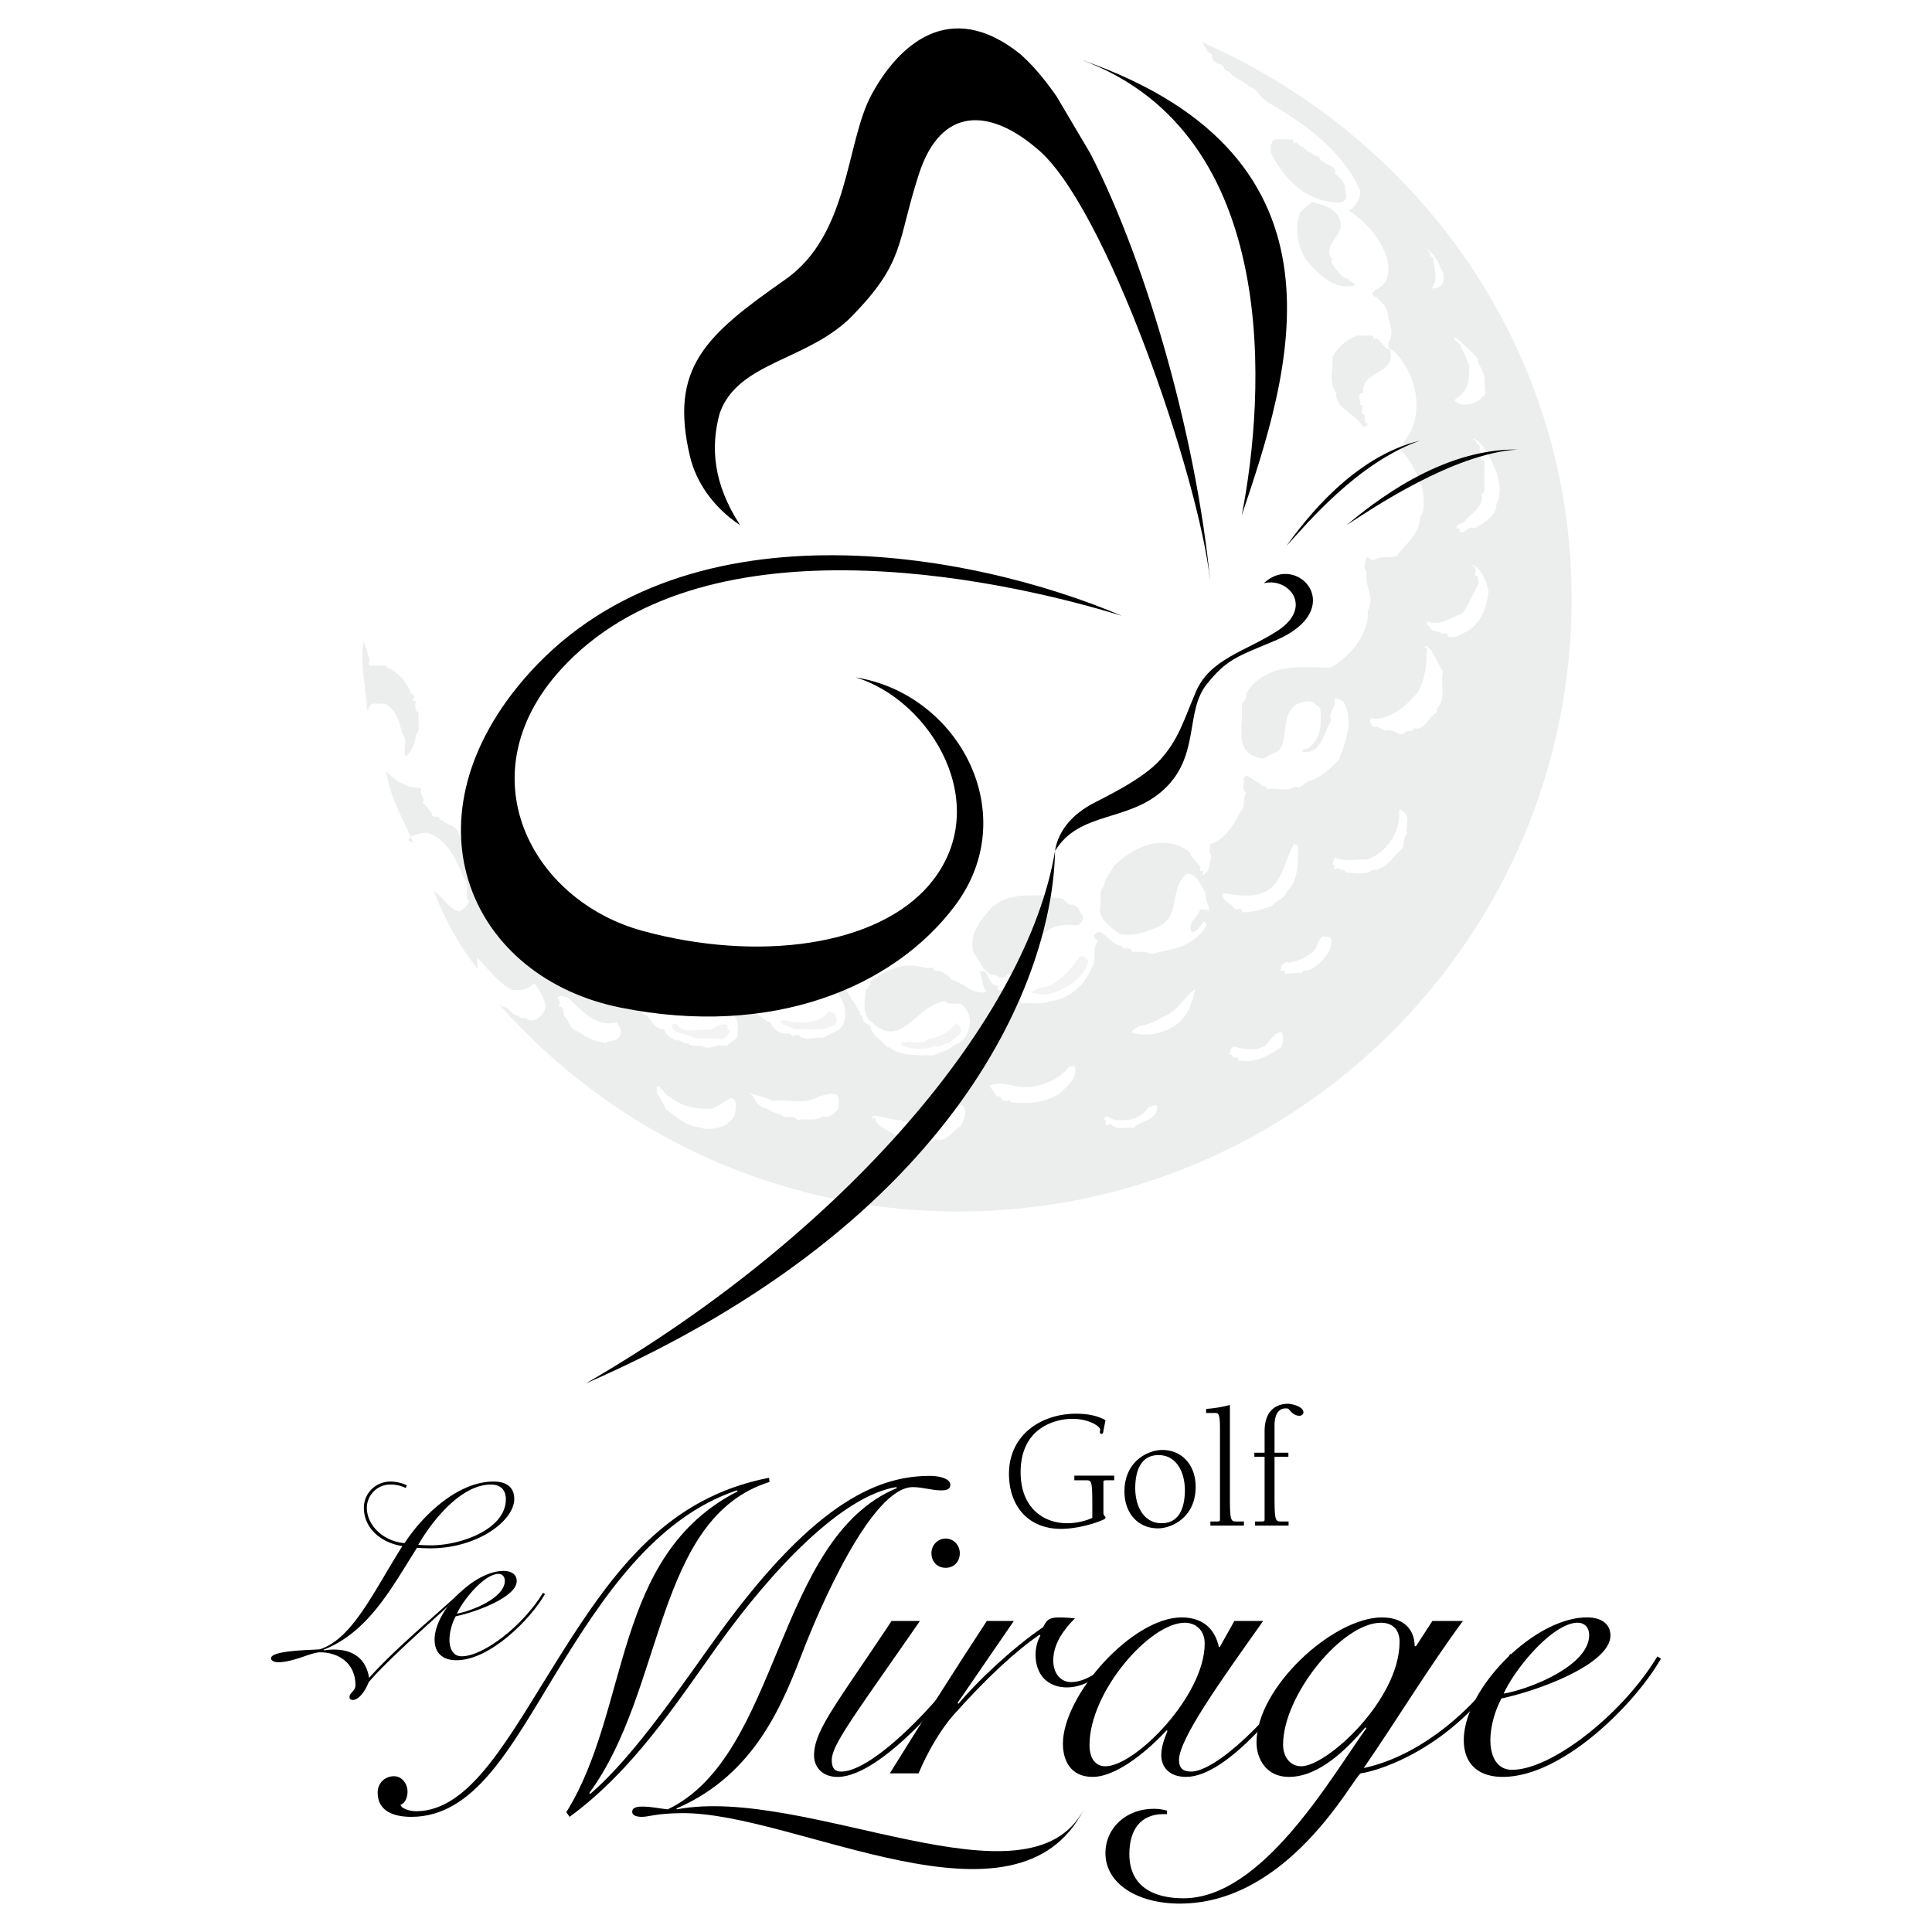
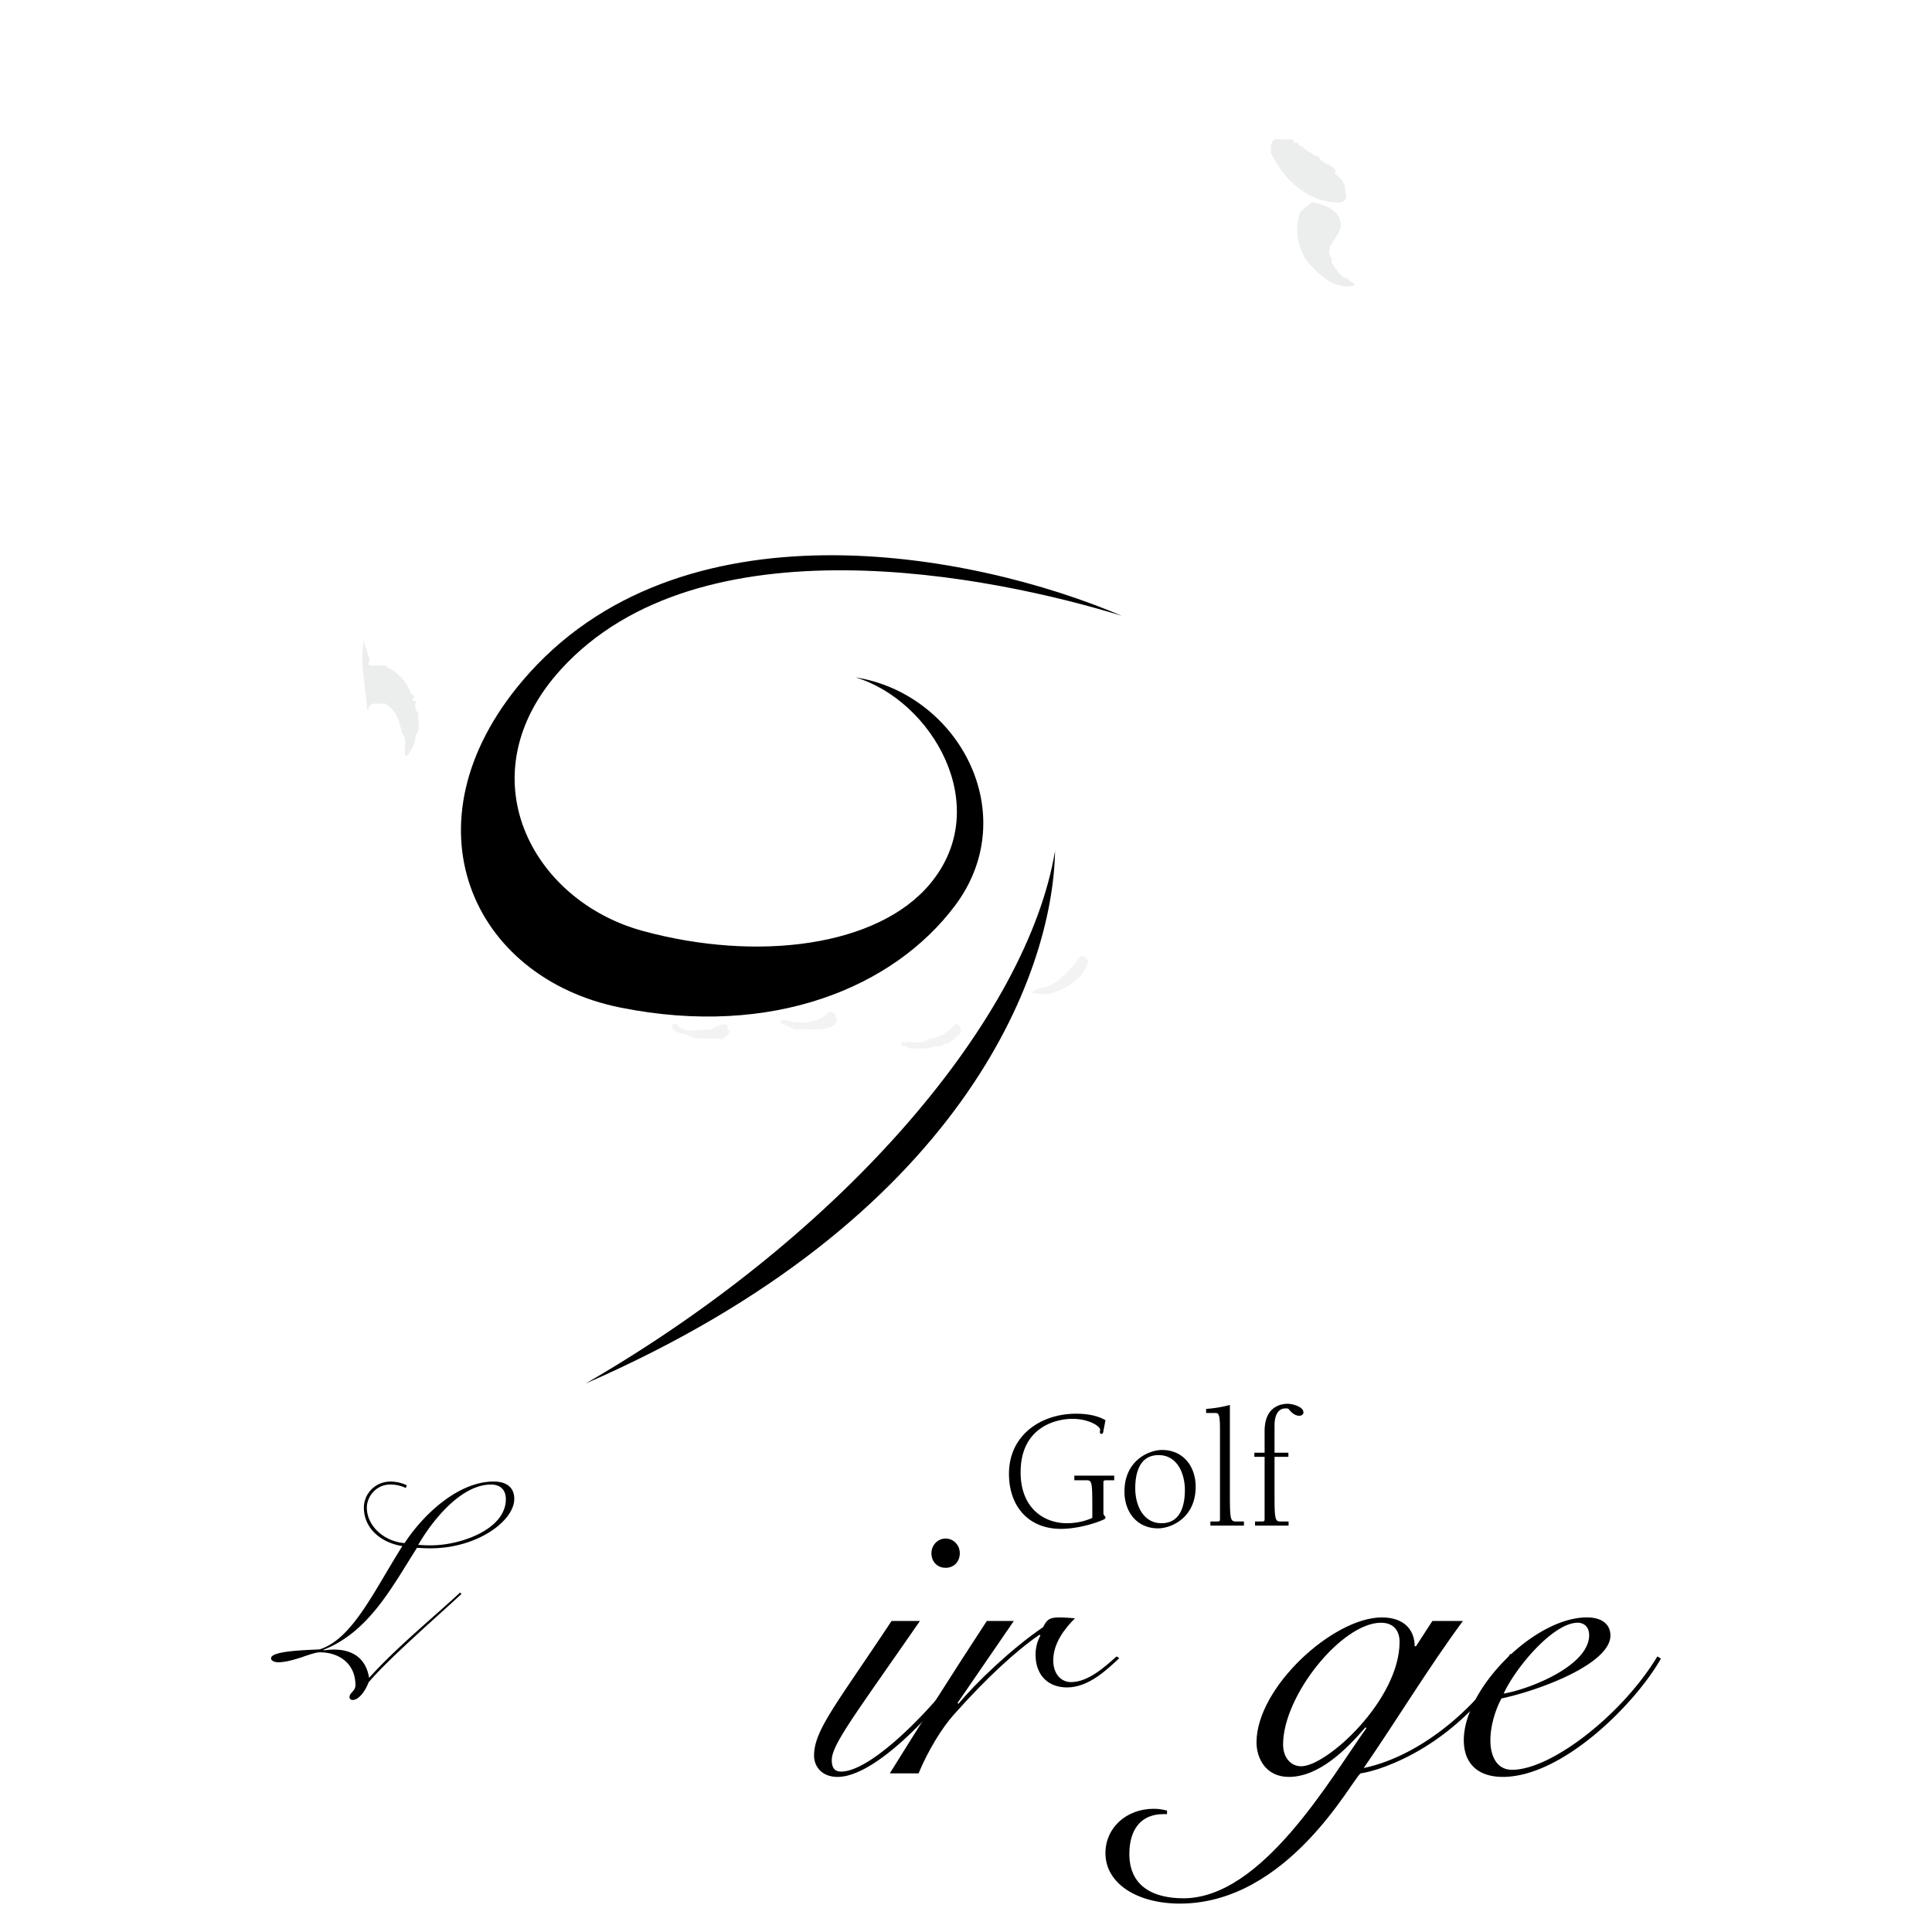
<svg xmlns="http://www.w3.org/2000/svg" width="2500" height="2500" viewBox="0 0 192.756 192.756">
  <g fill-rule="evenodd" clip-rule="evenodd">
    <path fill="#fff" d="M0 0h192.756v192.756H0V0z" />
    <path d="M36.304 63.802c-.007.677.396.952.388 1.629.539.276-.418 1.078.531.953.54.142 1.221-.258 1.485.287l.135.001c.808.415 1.745 1.373 2.006 2.188l.137-.134c-.412.537.806.55.124 1.084.133.137.269.139.404.14-.14.405-.146.946.257 1.222-.143.675.253 1.627-.294 2.163-.009.812-.424 1.62-.972 2.155-.397-.816.289-1.621-.38-2.305-.259-1.086-.516-2.307-1.727-2.998-.543.129-1.486-.287-1.63.523-.002.135-.137.133-.137.133-.109-2.301-.762-4.473-.327-7.041z" fill="#eceded" />
    <path d="M67.493 102.168c.801 1.092 2.026.43 3.378.578.544-.264.955-.664 1.63-.521.269.137-.142.539.264.543.131.408-.413.672-.687.939-1.08-.281-2.167.113-3.245-.307-.537-.41-1.894-.156-1.746-1.236l.406.004zM78.327 101.746c1.079.418 3.244.443 4.204-.629.003-.271.407-.131.542-.131.403.275.533.818.257 1.223-1.228.799-2.711.375-4.066.496-.267-.273-2.293-.703-.937-.959zM89.943 104.041c.951-.26 1.892.293 2.711-.375.949-.125 2.038-.654 2.725-1.596.403.275.669.686.395 1.088l-1.093.936c-.405-.141-.818.533-1.357.256-.816.396-1.897.25-2.71.24-.131-.406-.812-.008-.671-.549z" fill="#f3f3f4" />
-     <path d="M99.027 90.47c1.777-1.469 3.666-1.042 5.699-1.155.4.546 1.217.014 1.482.558l.135.001c.129.542.811.279.941.552.406.004.398.681.668.819.266.409-.008.812-.418 1.078-1.352-.15-2.707-.03-3.666 1.042-1.234 1.34-1.258 3.642-3.428 3.888-.139.404-.545.266-.814.262-.133-.271-.539-.277-.811-.279-.805-.551-1.201-1.503-1.732-2.321-.384-1.899.849-3.239 1.944-4.445z" fill="#eceded" />
    <path d="M104.219 98.514c1.492-.389 2.592-1.865 3.553-3.074.408-.131.541.142.807.415-.287 1.622-2.195 2.819-3.555 3.209-.68.264-1.354.121-2.166-.023.275-.268.954-.531 1.361-.527z" fill="#f3f3f4" />
    <path d="M127.221 13.894l1.76.02c-.002.135.131.272.131.407.41-.401.535.548.943.281l-.002.271.27.003c-.002.136.133.272.268.274.271.003.537.547.943.417.396.952 1.346.692 1.744 1.508l-.137.134c.266.409.939.687.934 1.229l.135.002c-.143.675.525 1.495-.426 1.755-3.25.099-5.66-2.229-6.984-4.951.003-.407-.124-1.085.421-1.35zM130.941 20.162c1.215.284 2.564.706 2.82 2.062.256 1.356-1.922 2.28-.854 3.646-.139.269-.006.541.264.68l-.137-.002c.402.411.799 1.228 1.477 1.235.131.408.539.277.67.685-2.037.519-3.51-.987-4.846-2.491-.932-1.499-1.184-3.262-.625-4.745.413-.538.685-.67 1.231-1.07z" fill="#eceded" />
-     <path d="M119.932 4.207c21.529 9.472 36.871 30.465 36.871 55.495 0 33.783-27.389 61.171-61.171 61.171-18.244 0-34.623-7.988-45.83-20.656l.519.271c.542.006.801.957 1.48.83-.006.541.812.008.808.414.809.279 1.221-.258 1.495-.525.824-1.072-.247-2.168-.777-3.121-.684.668-1.363.797-2.309.65-1.346-.691-2.412-2.191-3.349-3.15-.138.27-.007.677-.011 1.083-1.87-2.323-3.329-5.046-4.381-7.765.673.278 1.469 1.776 2.549 2.059.409-.266.817-.532.959-1.072-.536-.547.154-1.758-.516-2.307-.659-1.632-1.583-3.808-3.605-4.507-.406-.004-1.629.147-1.906.686-.003.271.678.248.541.382-1.058-2.313-2.39-4.599-2.767-7.175.535.547 1.206 1.097 2.015 1.376.133.272 1.221.119 1.489.393-.277.538.531.954.121 1.355.403.275.669.684.935 1.093-.006.542.812.009.805.686.135.001.137-.134.137-.134.4.546 1.212.555 1.612 1.101.263.68.663 1.226.657 1.768.814-.262-.01.812.664 1.09l-.135-.001.268.274c.009-.812.558-1.483 1.105-2.019.686-.805 1.897-.25 2.847-.375-.002.136.132.272.132.272.137-.134.407.005.677.008.134.137.131.408.539.277.265.544.531.953 1.071 1.095-.001.135-.004.406.13.542l.135.002c.267.409-.013 1.218.523 1.63-.278.673.259 1.085-.155 1.758-1.069-1.23-2.406-2.734-4.165-2.889-.815.262-1.36.662-2.043 1.196.265.544-.421 1.349.39 1.494l-.14.404.404.14-.14.405c.404.139.531.953 1.069 1.229.125.949 1.345.827 1.606 1.643.543-.129.535.547 1.08.282.266.409.671.549 1.074.824l3.113.035-.002.135 1.08.283-.001.135c.68-.263 1.077.554 1.755.426.13.543 1.079.418 1.07 1.23.941.552 1.205 1.231 2.007 2.054-.004.404.534.682.528 1.223l.269.139-.001.135c.946.146.661 1.496 1.471 1.641.535.549.797 1.363 1.744 1.373.128.68.803.822 1.07 1.096.679-.127.673.414 1.352.285.264.545 1.218.014 1.619.424.811.145 1.223-.393 2.167-.111.275-.402.818-.531 1.093-.936.007-.676.292-1.891-.651-2.309l.003-.27c-1.333-1.91-3.483-3.287-6.058-3.045-.817.396-1.769.793-2.852.779-.807-.549-.797-1.361-.653-2.172l8.381 1.039c.939.688 1.741 1.645 2.68 2.467l-.138.27c.944.281 1.607 1.508 2.552 1.787.398.682.666.955 1.342 1.1l.676.008c-.001.135.134.135.268.273.137-.135.272-.133.543-.131.534.684 1.623.154 2.433.299.818-.533 2.038-.654 2.187-1.871.287-1.486-.648-2.58-1.45-3.535-1.208-.961-3.234-1.391-4.731-.596-1.226.664-1.248 2.695-2.863 1.865-.937-.387-1.084-1.158-1.083-2.002l8.535-1.057 1.098 1.123-.135-.002c.809.279.657 1.766 1.331 2.045l-.137.133c.538.277.531.953.934 1.229-.001.137-.004.406.131.408l.136.002c-.143.676.532.818.8 1.092.125.949.934 1.229 1.333 1.773.134.137.27.139.401.412l.137-.135c.937.957 2.968.846 4.458.861.681-.398 1.358-.391 2.042-1.061.951-.26 1.365-1.066 1.509-1.877.146-.947-.119-1.49-.788-2.176-.54-.141-1.355.121-1.622-.289-2.845.24-4.387 4.961-7.333 2.086-1.076-.689-.655-2.039-.641-3.256.271.002.275-.404.547-.535-.268-.275.275-.404.276-.539 1.637-1.064 3.268-1.724 5.291-1.025.137-.133.407.006.678-.127-.141.539.539.277.808.416.268.273.808.414.938.822 1.351.285 2.014 1.512 3.506 1.256-.398-.68-.391-1.492-.654-2.037 1.086-.395.66 1.496 1.879 1.375-.416.943.812.01.533.818.4.41.939.688 1.615.693l.133.273c1.086-.123 2.029.158 2.98-.238 1.764-.252 3.266-1.453 3.963-3.205.684-.67.02-1.895.707-2.835-.27-.138-.402-.275-.4-.545.275-.268.547-.4.68-.263.941.552 1.205 1.231 2.152 1.377-.008.542.947-.125.939.552l1.49.017c.133.137.537.276.811.145.814-.262 1.898-.385 2.852-.781.816-.397 1.906-1.062 2.324-2.14l-.268-.274c-.41.402-.553 1.077-1.23 1.069-.531-.953.693-1.481.838-2.292.135.136.814-.127.809.279.277-.538-.393-1.223-.248-1.898-.535-.683-.793-1.904-1.875-1.916-1.773 1.333-.588 4.19-2.766 5.248-1.225.528-2.447 1.056-3.934.769-.807-.55-1.881-1.375-2.006-2.324.281-.944-.25-1.763.434-2.432.01-.812.691-1.346.971-2.02 1.916-1.874 4.363-2.93 6.654-1.957.537.412.943.281 1.072.959.402.41.668.82.936 1.093-.002.136-.139.27-.004.406l.27.003c-.002.135-.139.269-.004.406.818-.533.555-1.212.834-2.021-.402-.275-.127-.813-.123-1.084 1.631-.524 2.322-2.005 3.014-3.216.547-.535.15-1.352.562-1.889-.537-.412-.125-.949-.254-1.492l.273-.268c.539.277.939.688 1.48.829-.143.54.676.007.535.547 1.084-.123 2.027.293 2.846-.239.672.278.816-.396 1.359-.526 1.223-.393 2.043-1.195 3-2.132.699-1.888 1.533-3.909.471-5.816-.268-.138-.537-.412-.943-.281.398.682-.691 1.346-.295 2.163-.689 1.076-.986 3.508-2.877 3.082.004-.406.543-.129.682-.399 1.229-.934 1.244-2.422 1.125-3.778-.131-.407-.535-.547-.939-.822-.676-.008-1.625.117-2.041.925-.961 1.208-.041 3.79-1.807 4.312-.408.131-.82.667-1.357.391-2.566-.569-1.453-3.4-1.701-5.298.137-.27.547-.536.418-1.078.689-1.211 1.916-2.01 3.275-2.4 1.492-.39 3.25-.235 5.146-.214 1.77-.928 3.963-3.34 3.717-5.644.826-1.344-.379-2.44-.092-3.927-.402-.41-.123-1.084.016-1.488.27.138.402.41.811.279.545-.399 1.625-.117 2.17-.382.961-1.208 2.326-2.275 2.344-3.899.547-.536.291-1.757.299-2.569-.525-1.495-1.051-2.854-2.256-4.086.281-.944.689-1.21 1.105-2.018 1.113-2.695.199-5.818-1.674-7.734-.135-.138-.402-.276-.537-.412.918 2.717-2.865 2.134-2.621 4.438-.678.127-.277.674-.285 1.215l.137.001c.268.274-.281.944.26.95.131.408-.146.946.396.952-.139.134-.275.403-.545.265-.797-1.362-2.824-1.791-2.67-3.414-.801-.957-.246-2.304-.367-3.524.553-.941 1.373-1.744 2.461-2.139l1.623.019c-.141.54.406.14.537.412.268.273.535.683.938.958l.137-.134c-.135-.137-.131-.408-.129-.543.549-.67.289-1.756.025-2.301.012-1.083-.656-1.902-1.598-2.454.006-.542.82-.668 1.096-1.071.549-.671.555-1.348.432-2.296-.52-2.037-1.988-3.813-3.871-5.052.682-.398 1.234-1.34 1.105-2.018-1.848-4.217-6.035-6.909-8.859-8.599-1.346-.691-1.256-1.494-2.201-1.775-.838-.771-1.297-.59-2.098-1.546-.408.131-.383-.681-.924-.687-.404-.14-.717-.469-.711-.875.406.004-.652-.318-.516-.587l-.451-.72z" fill="#eceded" />
    <path d="M65.529 108.373c.542.006.802.957 1.342 1.098 1.208.961 2.693 1.248 4.184 1.129.68-.262 1.09-.664 1.907-1.061.675.143.395 1.086.388 1.629-.14.404-.687.939-1.231 1.205-.815.26-1.628.387-2.303.109-1.487-.152-2.155-.973-3.364-1.797-.264-.545-.529-1.09-.929-1.635l.006-.677zM74.727 109.018c.674.277 1.62.424 2.428.838 1.627-.252 3.108.441 4.607-.49.679-.127 1.087-.395 1.761-.115.267.408.125.949.121 1.354-.412.537-.823.939-1.634.795-.547.535-1.896.115-2.44.379-.398-.68-1.218-.014-1.618-.559-.676-.143-1.079-.418-1.617-.695-.946-.148-.936-1.095-1.608-1.507zM87.02 111.318c.947.012 1.891.428 2.838.438 1.615.83 3.251-.234 4.746-.76.543-.129.958-.936 1.497-.66.398.682.12 1.355-.293 2.027-.818.533-1.371 1.609-2.451 1.326-.275.404-1.084.125-1.627.254-.537-.412-1.621-.289-2.294-.566-.669-.686-2.021-.836-2.145-1.92l-.274.268c0-.135.137-.27.003-.407zM103.16 108.385c1.357-.256 2.582-.785 3.543-1.992l.541.006c.258 1.221-.834 2.021-1.52 2.691-1.498.93-2.854 1.051-4.883.893.004-.27-.404-.139-.539-.141-.408.131-.398-.682-.809-.416-.268-.273-.398-.68-.799-1.092 1.497-.66 2.702.437 4.466.051zM111.246 111.723c1.488.152 2.574-.107 3.398-1.316.27.139.818-.533.811.145-.15 1.352-1.773 1.199-2.322 2.004-.812-.143-1.764.252-2.297-.43-.135-.002-.271.131-.543.129.002-.137.141-.541-.129-.543.143-.677.676.007 1.082.011zM113.516 102.406a6.04 6.04 0 0 0 2.445-.92c1.496-.523 2.189-2.006 3.281-2.807-.287 1.486-.846 2.969-2.209 3.766-1.361.799-2.717.918-4.066.633-.131-.408.41-.402.549-.672zM122.055 89.101c1.758.291 4.189.723 5.43-1.293.689-1.076.977-2.562 1.664-3.637.135.137.404.141.402.411-.152 1.487.102 3.115-1.131 4.32-.279.809-1.094.935-1.506 1.472-1.086.395-1.902.656-3.121.643l.137.001c.006-.541-.541-.141-.809-.415-.264-.546-1.346-.693-1.066-1.502zM123.104 104.408c.945.281 2.43.568 3.252-.234.41-.402.826-1.209 1.502-1.201.268.408.123 1.084-.016 1.488-1.229.799-2.592 1.73-4.346 1.305.137-.133.002-.27-.27-.273-.406.131-.131-.406-.537-.275.004-.407.143-.677.415-.81zM128.611 96.076c.951-.26 1.766-.521 2.449-1.19.41-.402.42-1.214.965-1.479.404.14.678-.127.807.415-.014 1.354-1.109 2.424-2.199 2.953-.271.133-.674-.143-.678.264l-1.762.115c.139-.268-.268-.408-.404-.273-.129-.543.418-1.08.822-.805zM133.195 85.569c.941.417 2.164.159 3.246.171 1.768-.657 3.006-2.403 3.16-4.161l.008-.812c1.348.556.523 1.63.785 2.445-.545.4-.146 1.081-.557 1.482-.959.938-1.648 2.148-3.002 2.133-.549.535-1.764.251-2.574.242 0-.135-.133-.272-.268-.273l-.271-.003c.139-.27-.27-.139-.404-.14-.545.264.139-.405-.402-.411.139-.268.143-.539.279-.673zM136.732 71.666c1.893.292 3.67-1.313 4.768-2.654.691-1.346.842-2.698.859-4.322l-.268-.139c.273-.268.404.14.672.278l1.195 2.179c-.285 1.215.375 2.711-.582 3.648l-.004.406c-.953.531-1.24 1.881-2.32 1.599-.141.54-.676-.007-.953.531-.68.264-1.076-.554-1.891-.292-.137-.001-.404-.274-.674-.278v-.135c-.542.264-.942-.281-.802-.821zM142.125 24.753c.945.281 1.338 1.504 1.869 2.457-.006.541.258 1.086-.559 1.483l-.678.128c.82-.803.291-1.892.301-2.704l-.135-.001c.271-.132.004-.406-.131-.543l-.135-.001c.142-.54-.397-.682-.532-.819zM142.391 61.982c1.211.555 2.305-.381 3.527-.773.689-1.075 1.105-2.018 1.658-3.095-.268-.138.145-.675-.398-.681.006-.406.143-.675-.125-.949l-.135-.002.002-.135c.943.416 1.336 1.639 1.596 2.589-.154 1.623-.711 3.105-2.076 4.038-.68.264-1.227.799-2.035.519.139-.405-.268-.274-.404-.275l-.27-.003.002-.136c-.404-.14-.949-.011-1.078-.554-.27-.137-.27-.137-.264-.543zM145.275 33.723c.67.548 1.609 1.371 2.143 2.054-.006.542.529 1.089.658 1.767l.115 1.761c-.686.805-1.639 1.336-2.719.918-.131-.272-.404-.005-.266-.409 1.363-.797 1.375-1.88 1.393-3.369-.4-.681-.393-1.223-.795-1.633.006-.542-.533-.683-.801-1.092l.272.003zM146.02 52.14c.688-.939 2.045-1.466 1.791-2.822l.273-.268.033-3.113c-.812-.009.006-.542-.396-.816-.268-.274.145-.811-.396-.817.139-.404-.537-.412-.266-.544 1.211.69 1.736 2.185 2.264 3.409.262.815.518 2.171-.033 3.113.123 1.084-1.377 2.016-2.193 2.413-.674-.278-.818.532-1.494.389.139-.269-.129-.542-.268-.273-.13-.544.411-.538.685-.671zM56.559 99.475c1.341 1.098 2.808 3.145 4.981 2.492.131.408.534.684.394 1.088-.146.945-1.09.664-1.636 1.064l.001-.135c-1.218-.014-2.156-.836-3.233-1.391-.268-.273-.396-.951-.798-1.227.003-.271.01-.947-.531-.953.138-.27.143-.676-.126-.814.139-.404.677-.126.948-.124z" fill="#fff" />
    <path d="M107.186 147.225h3.979v.461h-.684c-.256 0-.393 0-.393.172v3.039c0 .393.205.324.205.512 0 .137-.17.188-.273.238-1.193.512-2.867.889-4.164.889-3.295 0-5.191-2.305-5.191-5.498 0-3.807 3.125-5.992 6.709-5.992.99 0 2.066.154 2.92.648l-.205 1.059c-.016.137-.033.309-.205.309-.084 0-.152-.086-.152-.172s.033-.152.033-.238c0-.359-1.127-1.094-2.783-1.094-1.639 0-5.154.838-5.154 5.328 0 3.566 2.305 5.086 4.627 5.086.869 0 1.758-.188 2.525-.529v-1.211c0-2.545-.068-2.545-.666-2.545h-1.127v-.462h-.001zM115.943 144.664c2.066 0 3.348 1.588 3.348 3.672 0 3.072-2.408 4.148-3.756 4.148-2.066 0-3.348-1.588-3.348-3.672.001-3.072 2.409-4.148 3.756-4.148zm-.05 7.307c1.879 0 2.322-1.758 2.322-3.311 0-1.639-.752-3.484-2.629-3.484-1.879 0-2.322 1.76-2.322 3.312 0 1.639.752 3.483 2.629 3.483zM121.717 142.496c0-1.52-.188-1.52-.479-1.52h-.904v-.41a12.481 12.481 0 0 0 2.373-.393v9.049c0 2.578.086 2.578.717 2.578h.684v.41h-3.348v-.41h.633c.152 0 .324 0 .324-.172v-9.132zM127.16 149.223c0 2.578.086 2.578.717 2.578h.684v.41h-3.346v-.41h.631c.154 0 .324 0 .324-.172v-6.281h-1.023v-.41h1.023v-2.15c0-2.494 1.674-2.732 2.305-2.732.443 0 1.57.273 1.57.871 0 .205-.221.324-.408.324-.479 0-.82-.359-1.094-.699-.102-.035-.188-.035-.289-.035-.582 0-1.094.443-1.094 1.725v2.697h1.383v.41h-1.383v3.874zM91.782 161.723c-6.453 9.326-8.795 12.332-8.795 13.879 0 .752.265 1.148.928 1.148 3.536 0 11.049-8.396 12.729-11.49l.354.221c-2.121 3.58-9.193 11.801-13.436 11.801-1.591 0-2.343-1.061-2.343-2.121 0-2.52 2.166-5.039 7.734-13.438h2.829zm3.977-6.762c0 .84-.574 1.459-1.414 1.459s-1.415-.619-1.415-1.459c0-.795.619-1.459 1.415-1.459s1.414.664 1.414 1.459z" />
    <path d="M101.15 161.723l-5.613 8.178.088.088c1.679-2.033 5.259-5.48 8.441-7.646.311-.574.486-.973 1.547-.973.619 0 1.105.045 1.637.088-1.018 1.018-2.166 2.477-2.166 4.199 0 1.371.795 2.166 1.768 2.166 1.768 0 3.447-1.592 4.553-2.562l.266.176c-1.238 1.15-3.051 2.918-5.215 2.918-1.902 0-3.139-1.238-3.139-3.271 0-.662.176-1.371.486-1.9l-.09-.088c-2.387 1.635-5.348 4.375-8.573 8-1.149 1.281-2.564 3.58-3.492 5.834h-2.873c3.138-5.039 6.32-10.078 9.68-15.205h2.695v-.002z" />
-     <path d="M123.154 161.723h2.873c-4.332 6.1-8.398 11.801-8.398 13.879 0 .795.398 1.148 1.193 1.148 2.475 0 8.088-5.215 12.287-11.623l.266.088c-3.139 4.816-8.973 12.066-13.039 12.066-1.68 0-2.475-.973-2.475-2.166 0-.84.309-1.635.619-2.432l-.09-.043c-1.547 1.68-4.816 4.641-7.381 4.641-2.164 0-2.961-1.592-2.961-3.316 0-4.816 6.895-12.596 11.846-12.596 2.387 0 3.402 1.459 3.713 2.961h.088l1.459-2.607zm-12.863 14.498c2.963 0 9.902-7.029 9.902-12.244 0-1.326-.885-2.076-1.99-2.076-3.49 0-9.502 6.895-9.502 12.197 0 1.326.574 2.123 1.59 2.123z" />
    <path d="M145.957 161.723c-3.492 4.729-6.541 9.812-9.9 14.674 5.879-1.236 11.625-6.32 14.629-11.402l.178.266c-5.172 8.883-13.127 11.402-15.115 11.668-.84.574-7.205 12.994-18.033 12.994-4.242 0-7.426-1.988-7.426-5.039 0-2.52 2.078-4.42 4.818-4.42.574 0 .928.088 1.326.178v.354h-.354c-2.299 0-3.404 1.59-3.404 3.977 0 3.227 2.387 4.42 5.393 4.42 7.867 0 14.674-11.977 18.254-16.971l-.088-.09c-1.9 2.211-4.641 4.951-7.646 4.951-2.299 0-3.227-1.857-3.227-3.447 0-5.48 7.646-12.465 12.508-12.465 2.299 0 3.271 1.326 3.271 2.873h.133l1.635-2.52h3.048v-.001zm-17.943 12.332c0 1.281.75 2.166 1.812 2.166 2.562 0 9.811-6.631 9.811-12.42 0-1.018-.529-1.9-1.855-1.9-3.891-.001-9.768 7.247-9.768 12.154z" />
    <path d="M165.711 165.48c-2.562 4.508-9.811 11.801-15.779 11.801-2.475 0-3.889-1.326-3.889-3.668 0-5.129 7.027-12.244 12.287-12.244 1.459 0 2.342.664 2.342 1.812 0 2.785-6.938 5.436-10.871 6.275-.619 1.15-1.105 2.74-1.105 4.199 0 1.371.529 2.918 2.166 2.918 3.934 0 11.006-5.525 14.496-11.314l.353.221zm-8.309-3.58c-2.432 0-6.188 4.463-7.381 7.07 2.607-.441 8.529-2.783 8.529-5.834.001-.794-.486-1.236-1.148-1.236zM46.036 159.033c-2.253 2.105-7.305 6.488-9.26 8.814-.372.967-1.016 1.758-1.585 1.758-.198 0-.322-.123-.322-.271 0-.471.594-.594.594-1.213 0-2.105-1.584-3.27-3.566-3.27-.321 0-.965.199-1.733.471-.743.248-1.659.521-2.401.521-.396 0-.719-.15-.719-.398 0-.791 3.962-.816 4.853-.891 3.269-1.039 5.398-5.793 8.246-10.301-2.055-.32-3.838-1.707-3.838-3.838 0-1.41 1.164-2.6 2.649-2.6.619 0 1.238.174 1.634.371l-.099.273a3.558 3.558 0 0 0-1.56-.348c-1.386 0-2.328 1.189-2.328 2.303 0 1.857 1.758 3.393 3.764 3.541 1.857-2.846 5.349-6.141 8.889-6.141 1.238 0 2.055.545 2.055 1.734 0 2.178-3.664 4.928-8.369 4.928-.545 0-.916-.025-1.337-.051-2.452 3.838-4.779 8.395-9.334 10.176l.049.051c.247-.025.569-.074.991-.074 2.253 0 3.268 1.238 3.516 2.822 2.649-2.947 6.19-5.844 9.087-8.518l.124.151zm-4.308-4.902c.371.025.742.049 1.262.049 2.947 0 7.478-1.584 7.478-4.604 0-.941-.545-1.463-1.486-1.463-2.995 0-5.868 3.616-7.254 6.018z" />
-     <path d="M54.376 159.033c-1.436 2.525-5.497 6.611-8.839 6.611-1.386 0-2.179-.742-2.179-2.055 0-2.873 3.937-6.859 6.883-6.859.817 0 1.312.371 1.312 1.016 0 1.561-3.888 3.045-6.091 3.516-.347.645-.62 1.535-.62 2.352 0 .768.297 1.635 1.213 1.635 2.204 0 6.165-3.096 8.122-6.338l.199.122zm-4.654-2.006c-1.362 0-3.466 2.502-4.135 3.963 1.461-.248 4.779-1.561 4.779-3.27 0-.445-.273-.693-.644-.693zM108.162 180.471c-6.713 13.318-28.79.314-40.148.426-2.609.025-3.262.371-3.961.371-.559 0-.979-.139-.979-.512 0-.512.746-.512 1.025-.512.885 0 1.677.186 2.516.279 11.278-5.406 10.719-27.029 22.881-32.062l-.093-.092c-5.405.885-12.349 8.201-17.754 15.75-4.288 6.012-8.528 12.535-14.819 17.148l-.326-.465c6.431-10.346 4.52-25.584 17.102-32.016l-.093-.092c-8.201 2.748-13.467 10.764-18.034 18.221-4.567 7.502-8.155 14.352-14.446 14.352-1.584 0-3.355-.465-3.355-2.422 0-.932.699-1.631 1.631-1.631.792 0 1.351.744 1.351 1.537 0 .467-.187 1.164-.699 1.305.047.373.932.652 1.538.652 5.452 0 9.273-7.41 14.167-15.191 5.685-9.088 10.998-16.123 21.064-18.08l.047.418c-11.464 3.588-10.439 20.83-17.988 31.037l.093.092c4.613-3.961 9.413-11.277 13.048-16.264 9.693-13.279 16.031-15.471 20.877-15.471.932 0 2.004.279 2.004.885 0 .514-.466.561-.932.561-.886 0-1.865-.326-2.796-.326-4.194 0-9.46 12.488-10.858 16.076-2.05 5.312-4.753 12.535-12.722 15.984v.094c12.928-2.461 35.155 10.543 40.659-.052zM141.648 43.967c-6.596 1.611-11.342 7.772-13.297 10.499 2.038-2.196 7.042-8.263 13.297-10.499zM151.402 44.849c-7.65-.096-14.432 5.352-17.049 7.541 2.561-1.66 10.612-7.13 17.049-7.541zM105.262 84.896c2.453-4.022 7.367-2.828 10.922-6.186 3.553-3.357 2.029-7.694 4.201-10.427 1.998-2.513 3.057-2.786 6.816-4.362 7.443-3.124 2.211-8.923-1.109-5.729 2.451-.627 5.01 2.374 1.369 4.74-3.227 2.097-6.75 2.788-8.162 6.118-1.227 2.892-1.707 4.718-3.557 6.767-1.85 2.05-5.867 3.874-6.932 4.472-2.429 1.368-3.343 3.192-3.548 4.607zM105.402 9.595c-1.189-1.708-2.404-3.145-3.633-4.22-7.094-5.658-12.182-.777-14.802 4.044-2.62 4.82-2.172 13.963-8.635 18.483-7.928 5.544-11.599 8.794-9.481 17.686.608 2.49 2.259 4.995 4.997 6.813-2.735-4.188-2.947-7.846-2.05-11.151 1.816-5.219 8.869-5.222 13.285-9.788 5.233-5.411 4.372-7.197 6.581-14.05 2.244-6.963 7.181-6.493 11.716-2.646 6.877 5.487 16.242 32.834 17.354 43.166-1.305-13.588-6.037-31.056-11.928-42.581l-3.404-5.756zM107.908 5.974c28.066 9.756 20.67 31.502 15.982 45.434 2.292-11.677 4.151-37.996-15.982-45.434z" />
    <path d="M85.344 67.578c10.301 1.624 16.771 13.647 9.945 22.767-6.114 8.169-18.24 13.224-33.38 10.183-14.848-2.982-21.828-18.379-9.791-32.594 15.575-18.393 44.881-12.867 59.804-6.495-12.936-3.988-42.112-9.912-55.99 5.383-9.52 10.492-2.963 23.014 8.189 26.055 11.462 3.125 23.455 1.559 28.673-4.696 6.458-7.741.133-18.339-7.45-20.603zM105.262 84.896c-.213 12.34-9.322 36.785-46.839 53.141 26.194-15.148 44.108-36.707 46.839-53.141z" />
  </g>
</svg>